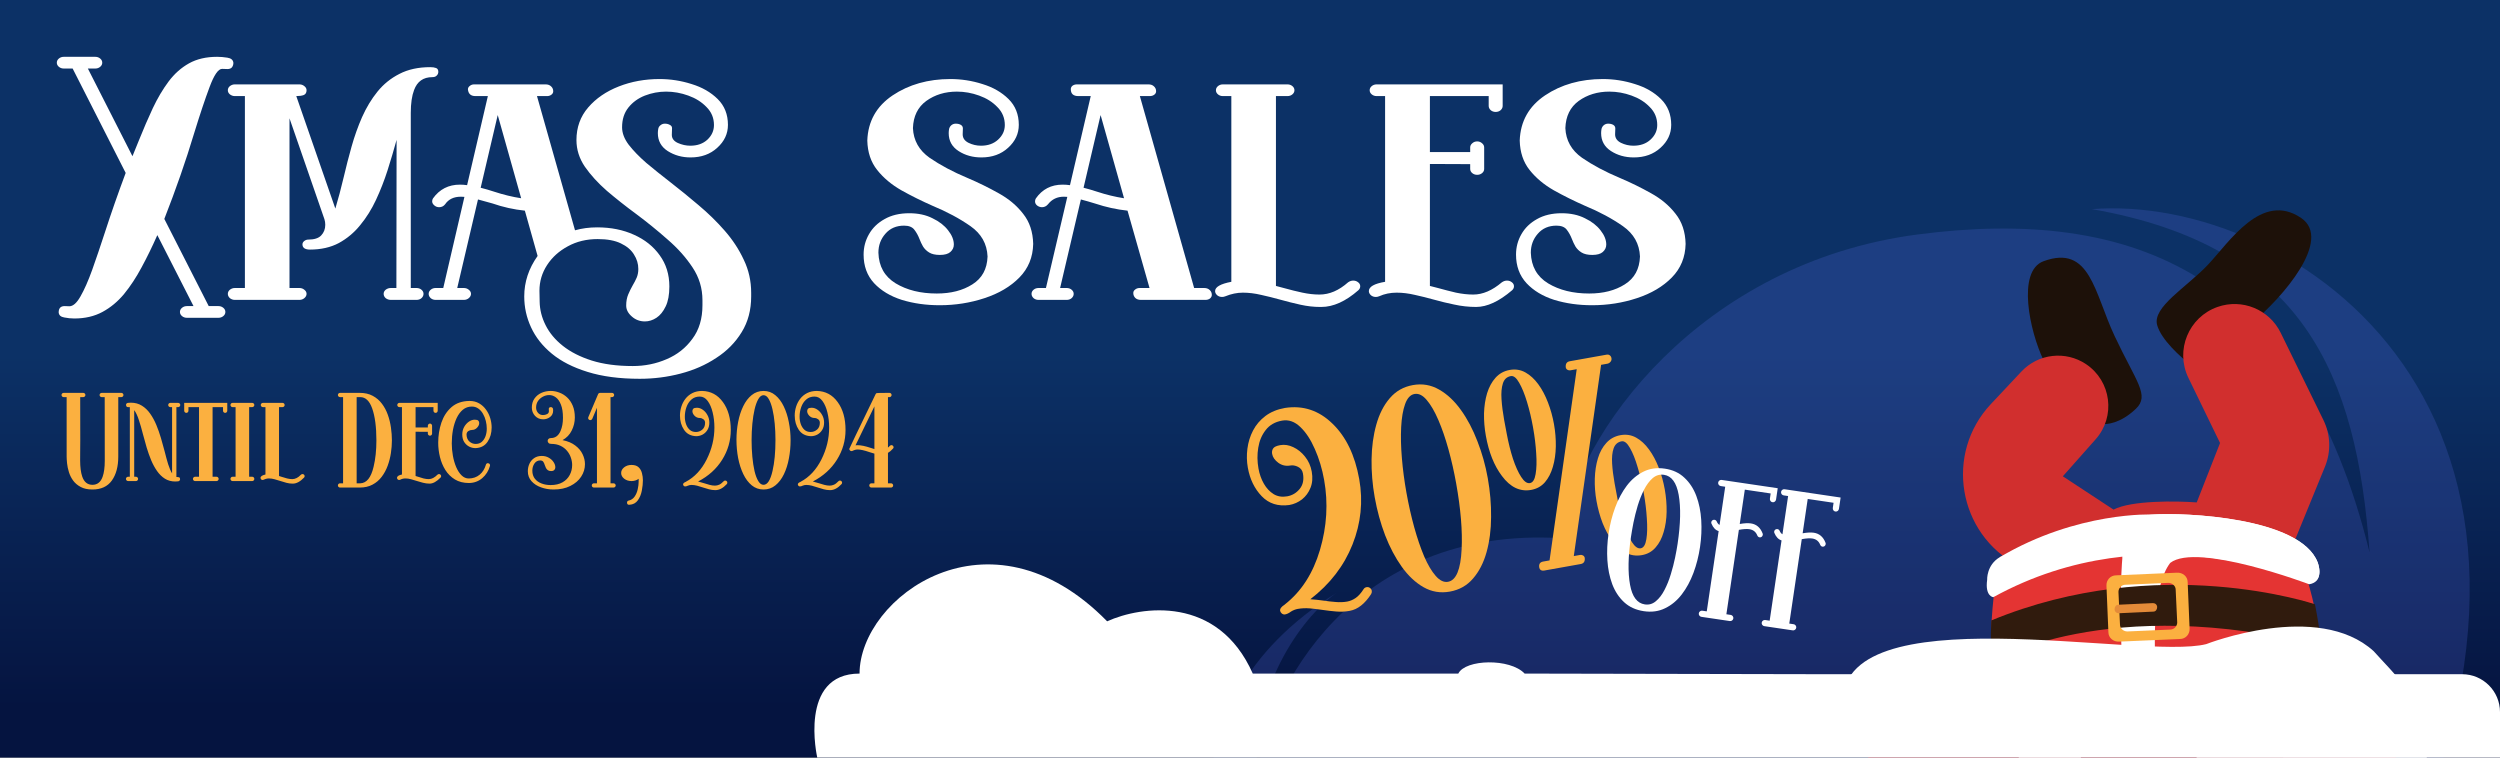
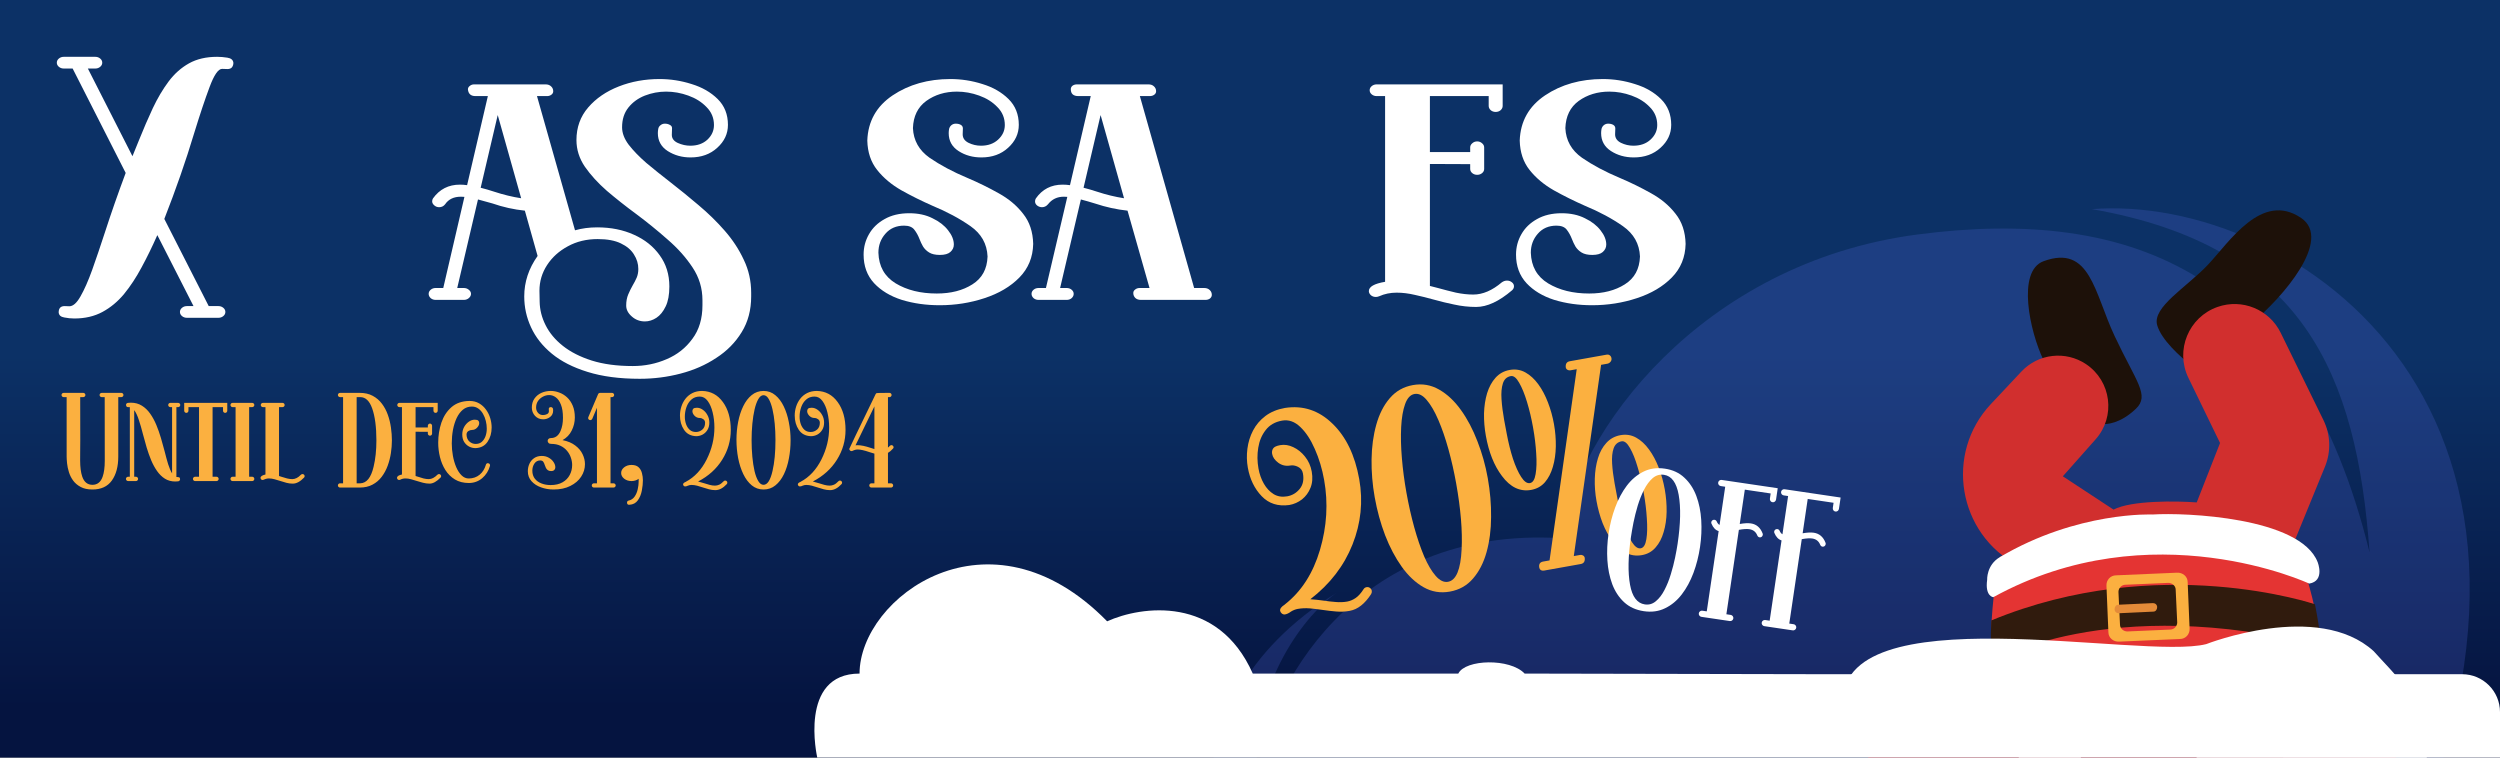
<svg xmlns="http://www.w3.org/2000/svg" width="660" height="200" viewBox="0 0 660 200" fill="none">
  <rect x="0" y="0" width="660" height="200" fill="#808080" stroke="none" />
  <g clip-path="url(#clip0_2045_32)">
    <rect width="660" height="200" fill="url(#paint0_linear_2045_32)" />
    <path d="M412.208 142.085C356.943 138.736 334.198 182.798 331.942 204.533C329.987 180.421 345.195 161.568 352.965 156.446C303.527 186.98 318.219 237.629 334.01 262.253C355.268 295.402 582.814 338.248 631.501 235.416C691.712 108.243 605.262 51.072 552.252 55.209C608.044 64.98 622.18 98.746 625.563 145.828C607.471 72.3 563.343 54.421 506.198 61.907C449.052 69.393 415.915 114.401 412.208 142.085Z" fill="#6273F2" fill-opacity="0.2" />
    <path d="M632.504 188.925H493.217V216.394H632.504V188.925Z" fill="#CB2B39" />
    <path d="M539.498 68.959C532.389 71.564 535.838 87.492 539.497 95.095L555.297 111.966L555.321 111.966C556.088 111.966 559.613 111.969 563.866 107.926C567.615 104.362 563.956 100.846 558.242 88.68C552.887 77.275 551.816 64.444 539.498 68.959Z" fill="#1D1109" />
    <path d="M607.514 57.553C615.869 63.256 602.605 78.542 594.661 85.116L578.862 96.759C575.47 94.145 570.561 89.63 569.49 85.829C568.151 81.076 577.256 75.849 582.879 69.909C588.502 63.969 597.071 50.425 607.514 57.553Z" fill="#1D1109" />
    <path d="M525.595 106.668L533.662 98.077C538.109 93.342 545.33 92.523 550.724 96.142C557.395 100.618 558.589 109.948 553.261 115.959L544.586 125.747L557.975 134.538C562.688 132.067 574.577 132.242 579.933 132.638L586.092 116.955L577.733 99.739C574.197 92.454 577.795 83.713 585.436 81.03C591.918 78.753 599.08 81.686 602.101 87.857L613.39 110.908C615.273 114.755 615.423 119.223 613.801 123.187L598.945 159.487H552.083L532.714 149.265C516.859 140.899 513.322 119.735 525.595 106.668Z" fill="#D12F2E" />
    <path d="M612.384 182.948C613.591 172.552 612.183 159.533 605.848 143.697C605.848 143.697 570.754 124.363 528.018 147C528.018 147 523.896 164.683 526.41 182.948H612.384Z" fill="#E43433" />
    <path d="M527.944 147.093C524.406 149.186 524.608 153.074 524.608 153.074C524.001 157.46 526.226 157.659 526.226 157.659C568.079 134.633 609.63 154.071 609.63 154.071C613.876 153.373 611.854 148.389 611.854 148.389C607.241 136.563 576.835 135.264 568.282 135.829C568.282 135.829 548.467 134.932 527.944 147.093Z" fill="white" />
-     <path d="M561.104 184.438H569.697C568.282 169.845 568.282 154.75 572.932 148.611C580.009 143.076 609.629 154.247 609.629 154.247C613.875 153.542 611.853 148.511 611.853 148.511C607.262 136.629 576.87 135.258 568.282 135.831C559.79 136.535 560.295 147.404 560.295 147.404C560.093 149.618 559.082 165.015 561.003 184.438H561.104Z" fill="white" />
    <path d="M612.769 170.59C612.769 170.59 612.668 167.242 611.155 159.53C611.155 159.53 569.995 145.526 525.708 163.791C525.708 163.791 525.405 169.373 525.708 174.751C525.708 174.751 556.376 156.384 612.87 170.59H612.769Z" fill="#301B0D" />
    <path d="M559.475 169.389L575.5 168.693C577.031 168.693 578.154 167.4 578.052 165.909L577.542 153.678C577.542 152.187 576.215 151.093 574.684 151.192L558.659 151.888C557.128 151.888 556.005 153.181 556.107 154.673L556.617 166.903C556.617 168.395 557.944 169.488 559.475 169.389ZM559.271 156.263C559.271 155.269 560.088 154.374 561.108 154.374L572.438 153.877C573.459 153.877 574.378 154.673 574.378 155.667L574.786 164.318C574.786 165.312 573.969 166.207 572.949 166.207L561.619 166.704C560.598 166.704 559.679 165.909 559.679 164.914L559.271 156.263Z" fill="#FBB040" />
    <path d="M558.242 160.826C558.242 160.184 558.647 159.648 559.255 159.648L568.374 159.22C568.982 159.22 569.489 159.648 569.489 160.291C569.489 160.934 569.083 161.469 568.476 161.469L559.356 161.898C558.749 161.898 558.242 161.469 558.242 160.826Z" fill="#E48B39" />
    <path d="M639.2 220.88C638.215 211.463 641.907 202.296 640.307 192.753C638.83 183.964 631.94 177.811 626.649 171.909C611.884 158.474 582.445 170.047 582.445 170.047C565.314 174.418 484.889 156.446 486.501 186.224C486.255 190.242 489.085 196.52 492.284 198.278C497.821 201.292 502.128 195.516 505.573 192.753C516.77 183.461 523.907 187.731 531.412 197.901C534.119 201.543 536.703 205.184 541.502 205.184C547.9 205.184 548.27 200.287 552.084 196.269C562.051 186.098 577.923 195.013 584.076 205.184C590.228 215.355 587.152 229.67 599.948 234.316C612.13 238.711 608.069 218.118 617.544 223.266C624.434 227.033 622.958 246.119 633.17 245.742C644.614 245.366 639.815 226.656 639.2 220.88Z" fill="white" />
    <path d="M292.285 164.025C261.111 132.208 226.922 157.775 226.922 177.826C210.672 177.826 215.752 199.984 215.752 199.984L660 200V187.991C660 182.468 655.525 177.991 650.002 177.991H481.798L402.504 177.826C398.635 173.713 386.84 174.037 384.989 177.826H330.733C321.506 157.043 301.256 159.965 292.285 164.025Z" fill="white" />
    <path d="M356.349 161.258L356.142 161.295C355.064 161.488 353.936 161.535 352.759 161.436C351.581 161.337 350.409 161.202 349.242 161.03C348.075 160.858 346.925 160.718 345.793 160.611C344.689 160.523 343.632 160.569 342.622 160.75C342.003 160.86 341.395 161.1 340.798 161.468C340.278 161.87 339.765 162.116 339.261 162.206C338.963 162.26 338.676 162.18 338.401 161.967C338.15 161.751 338.001 161.516 337.956 161.262C337.861 160.732 338.26 160.185 339.154 159.621L339.245 159.533C343.563 156.145 346.638 151.362 348.47 145.184C350.297 138.982 350.665 132.827 349.574 126.719C349.047 123.769 348.229 121.049 347.122 118.559C346.037 116.065 344.754 114.118 343.273 112.718C341.788 111.294 340.185 110.736 338.464 111.044C336.606 111.376 335.168 112.203 334.15 113.527C333.127 114.828 332.47 116.384 332.179 118.196C331.883 119.985 331.902 121.814 332.235 123.681C332.499 125.156 332.975 126.498 333.665 127.707C334.35 128.892 335.212 129.809 336.251 130.455C337.286 131.079 338.48 131.27 339.833 131.028C341.141 130.795 342.233 130.148 343.108 129.088C343.984 128.027 344.274 126.667 343.977 125.008C343.829 124.178 343.393 123.59 342.668 123.244C341.966 122.893 341.283 122.778 340.617 122.896C339.47 123.101 338.421 122.861 337.47 122.174C336.542 121.484 335.999 120.701 335.843 119.825C335.748 119.295 335.831 118.828 336.09 118.425C336.345 117.999 336.978 117.696 337.987 117.515C339.111 117.314 340.255 117.491 341.419 118.044C342.606 118.593 343.644 119.43 344.531 120.556C345.442 121.678 346.033 122.999 346.305 124.52C346.589 126.111 346.476 127.534 345.967 128.791C345.477 130.02 344.734 131.033 343.74 131.829C342.742 132.602 341.624 133.099 340.385 133.32C337.405 133.734 334.97 132.956 333.079 130.987C331.188 129.017 329.971 126.511 329.428 123.469C329.135 121.832 329.097 120.162 329.314 118.458C329.53 116.755 330.026 115.156 330.8 113.662C331.575 112.167 332.661 110.891 334.058 109.833C335.455 108.775 337.174 108.063 339.216 107.698C343.985 106.965 348.16 108.336 351.74 111.811C355.338 115.259 357.704 120.153 358.837 126.491C359.887 132.369 359.293 138.124 357.057 143.757C354.82 149.389 351.111 154.202 345.93 158.196C347.081 158.276 348.214 158.395 349.331 158.552C350.476 158.728 351.575 158.853 352.63 158.926C353.688 159.022 354.688 158.986 355.629 158.818C356.409 158.679 357.158 158.367 357.876 157.881C358.594 157.396 359.295 156.617 359.979 155.543C360.163 155.249 360.428 155.071 360.772 155.009C361.093 154.952 361.389 155.018 361.659 155.208C361.93 155.397 362.094 155.653 362.152 155.976C362.201 156.252 362.145 156.536 361.984 156.826C360.315 159.408 358.436 160.885 356.349 161.258Z" fill="#FBB040" />
    <path d="M382.749 156.185C380.271 156.627 377.965 156.242 375.831 155.03C373.697 153.818 371.778 152.02 370.074 149.637C368.37 147.253 366.904 144.483 365.677 141.324C364.473 138.162 363.556 134.818 362.925 131.291C362.324 127.926 362.047 124.586 362.094 121.271C362.141 117.957 362.555 114.91 363.337 112.13C364.114 109.327 365.296 106.999 366.883 105.145C368.488 103.265 370.529 102.103 373.007 101.661C375.484 101.218 377.792 101.615 379.931 102.85C382.065 104.062 383.984 105.86 385.688 108.243C387.388 110.603 388.838 113.353 390.038 116.493C391.257 119.605 392.167 122.843 392.768 126.209C393.394 129.712 393.688 133.144 393.649 136.505C393.633 139.862 393.237 142.941 392.459 145.744C391.682 148.547 390.488 150.877 388.879 152.735C387.293 154.588 385.249 155.738 382.749 156.185ZM382.285 153.592C384.419 153.21 385.613 150.357 385.869 145.031C386.115 140.182 385.635 134.381 384.429 127.627C383.873 124.516 383.195 121.521 382.397 118.643C381.595 115.742 380.708 113.165 379.738 110.912C378.763 108.636 377.737 106.869 376.66 105.611C375.606 104.348 374.528 103.815 373.427 104.012C372.349 104.205 371.524 105.089 370.954 106.666C370.383 108.242 370.035 110.267 369.909 112.739C369.782 115.212 369.845 117.948 370.097 120.947C370.344 123.924 370.746 126.968 371.302 130.08C371.871 133.261 372.556 136.302 373.358 139.203C374.157 142.081 375.028 144.637 375.971 146.871C376.938 149.1 377.955 150.821 379.024 152.034C380.097 153.269 381.184 153.788 382.285 153.592Z" fill="#FBB040" />
    <path d="M417.312 148.903L407.574 150.643C407.275 150.696 407.007 150.649 406.767 150.502C406.551 150.35 406.418 150.136 406.368 149.86C406.204 148.938 406.546 148.401 407.394 148.249L409.081 147.948L416.253 97.466L414.601 97.761C414.303 97.814 414.034 97.767 413.795 97.62C413.556 97.472 413.411 97.26 413.362 96.984C413.266 96.049 413.619 95.511 414.422 95.367L424.16 93.627C424.482 93.57 424.752 93.629 424.973 93.803C425.217 93.974 425.367 94.22 425.425 94.543C425.491 94.912 425.407 95.236 425.172 95.516C424.938 95.795 424.661 95.964 424.34 96.021L422.688 96.317L415.481 146.804L417.133 146.509C417.431 146.456 417.7 146.503 417.939 146.65C418.178 146.798 418.323 147.01 418.372 147.287C418.468 148.221 418.115 148.76 417.312 148.903ZM433.474 146.551C431.937 146.825 430.515 146.616 429.207 145.922C427.927 145.247 426.763 144.23 425.715 142.871C424.69 141.508 423.814 139.916 423.086 138.096C422.377 136.248 421.84 134.299 421.473 132.247C421.119 130.265 420.97 128.306 421.027 126.369C421.083 124.432 421.356 122.647 421.845 121.014C422.335 119.38 423.074 118.023 424.065 116.942C425.051 115.838 426.302 115.151 427.816 114.881C429.307 114.614 430.683 114.832 431.945 115.534C433.207 116.236 434.341 117.283 435.346 118.673C436.348 120.04 437.201 121.635 437.906 123.46C438.607 125.261 439.138 127.176 439.501 129.205C439.855 131.187 440.017 133.156 439.988 135.112C439.955 137.044 439.693 138.827 439.204 140.461C438.737 142.09 438.032 143.441 437.087 144.514C436.147 145.609 434.942 146.288 433.474 146.551ZM433.153 144.753C433.91 144.618 434.406 143.815 434.64 142.346C434.879 140.9 434.922 139.085 434.768 136.9C434.638 134.712 434.362 132.442 433.942 130.091C433.518 127.717 432.988 125.48 432.353 123.382C431.736 121.256 431.052 119.547 430.3 118.254C429.572 116.957 428.84 116.374 428.106 116.506C427.074 116.69 426.369 117.315 425.991 118.382C425.632 119.421 425.501 120.741 425.598 122.341C425.694 123.941 425.909 125.675 426.243 127.542L427.043 131.823C427.482 134.147 428.023 136.31 428.664 138.312C429.329 140.31 430.054 141.917 430.839 143.133C431.625 144.348 432.396 144.888 433.153 144.753ZM404.228 129.335C401.292 129.859 398.717 128.63 396.503 125.648C394.458 122.946 393.044 119.404 392.261 115.025C391.907 113.043 391.747 111.085 391.78 109.153C391.837 107.216 392.11 105.431 392.599 103.797C393.111 102.16 393.851 100.803 394.819 99.726C395.805 98.622 397.055 97.935 398.57 97.664C400.061 97.398 401.437 97.616 402.699 98.318C403.961 99.02 405.092 100.055 406.094 101.422C407.096 102.789 407.951 104.396 408.66 106.244C409.365 108.068 409.896 109.983 410.255 111.989C410.605 113.948 410.765 115.905 410.736 117.861C410.702 119.793 410.443 121.588 409.958 123.245C409.491 124.874 408.788 126.236 407.847 127.332C406.903 128.405 405.696 129.072 404.228 129.335ZM403.907 127.537C404.664 127.401 405.162 126.611 405.4 125.165C405.658 123.692 405.71 121.863 405.556 119.678C405.426 117.489 405.15 115.22 404.73 112.869C404.306 110.494 403.776 108.258 403.141 106.16C402.502 104.038 401.806 102.331 401.054 101.038C400.325 99.741 399.594 99.158 398.86 99.289C397.805 99.478 397.104 100.126 396.757 101.235C396.407 102.32 396.288 103.709 396.401 105.402C396.514 107.094 396.746 108.92 397.096 110.879L397.797 114.607C398.236 116.931 398.776 119.094 399.418 121.096C400.083 123.094 400.808 124.701 401.593 125.916C402.379 127.132 403.15 127.672 403.907 127.537Z" fill="#FBB040" />
    <path d="M433.964 161.352C431.864 161.041 430.129 160.248 428.757 158.972C427.399 157.714 426.358 156.13 425.633 154.218C424.924 152.309 424.496 150.205 424.348 147.908C424.203 145.595 424.308 143.237 424.664 140.835C425.022 138.418 425.606 136.123 426.415 133.951C427.226 131.763 428.249 129.85 429.483 128.212C430.733 126.576 432.191 125.346 433.858 124.52C435.542 123.68 437.434 123.415 439.534 123.726C441.618 124.035 443.336 124.834 444.689 126.123C446.061 127.399 447.108 129.001 447.83 130.928C448.553 132.855 448.986 134.984 449.128 137.313C449.273 139.626 449.167 141.992 448.809 144.41C448.454 146.812 447.871 149.098 447.062 151.271C446.255 153.427 445.228 155.315 443.981 156.934C442.733 158.554 441.269 159.767 439.589 160.575C437.923 161.401 436.048 161.66 433.964 161.352ZM434.229 159.562C435.326 159.725 436.303 159.439 437.16 158.704C438.03 157.988 438.785 157.002 439.426 155.748C440.083 154.496 440.636 153.123 441.084 151.629C441.551 150.121 441.932 148.65 442.225 147.214C442.519 145.779 442.742 144.552 442.892 143.534C443.672 138.269 443.764 133.967 443.169 130.628C442.59 127.405 441.298 125.645 439.294 125.349C438.18 125.184 437.186 125.476 436.312 126.224C435.453 126.974 434.693 127.992 434.031 129.275C433.386 130.561 432.828 131.966 432.359 133.49C431.905 135.015 431.53 136.512 431.231 137.98C430.951 139.433 430.734 140.677 430.581 141.711C429.813 146.897 429.732 151.127 430.336 154.402C430.911 157.543 432.209 159.263 434.229 159.562ZM456.668 163.957L449.176 162.848C448.953 162.815 448.774 162.707 448.639 162.525C448.503 162.342 448.452 162.139 448.485 161.917C448.518 161.694 448.626 161.515 448.808 161.379C448.991 161.244 449.194 161.192 449.416 161.225L450.585 161.399L453.722 140.212C452.898 139.96 452.264 139.297 451.822 138.224C451.775 138.103 451.76 137.979 451.779 137.852C451.81 137.645 451.907 137.481 452.072 137.359C452.252 137.239 452.438 137.193 452.628 137.222C452.899 137.262 453.096 137.413 453.22 137.675C453.399 138.108 453.647 138.413 453.962 138.589L455.456 128.497L454.287 128.324C454.064 128.291 453.885 128.183 453.75 128.001C453.614 127.818 453.563 127.615 453.596 127.393C453.629 127.17 453.737 126.991 453.919 126.856C454.102 126.72 454.304 126.669 454.527 126.702L469.32 128.892L468.878 131.874C468.845 132.097 468.736 132.284 468.551 132.435C468.369 132.571 468.166 132.622 467.943 132.589C467.721 132.556 467.542 132.448 467.406 132.266C467.273 132.067 467.223 131.856 467.256 131.634L467.457 130.274L460.633 129.264L459.291 138.33C460.493 138.118 461.476 138.068 462.239 138.181C463.702 138.398 464.734 139.282 465.333 140.834C465.38 140.954 465.394 141.078 465.375 141.206C465.345 141.412 465.246 141.585 465.08 141.723C464.915 141.845 464.73 141.89 464.523 141.86C464.268 141.822 464.072 141.663 463.935 141.382C463.558 140.416 462.853 139.857 461.819 139.704C461.151 139.605 460.232 139.664 459.062 139.881L455.763 162.165L456.908 162.335C457.131 162.367 457.31 162.475 457.445 162.658C457.581 162.84 457.632 163.043 457.599 163.266C457.566 163.489 457.458 163.668 457.276 163.803C457.093 163.939 456.89 163.99 456.668 163.957ZM473.274 166.415L465.782 165.306C465.559 165.273 465.38 165.165 465.245 164.983C465.109 164.8 465.058 164.598 465.091 164.375C465.124 164.152 465.232 163.973 465.414 163.838C465.597 163.702 465.799 163.651 466.022 163.684L467.191 163.857L470.328 142.67C469.503 142.418 468.87 141.755 468.428 140.682C468.38 140.561 468.366 140.437 468.385 140.31C468.416 140.103 468.513 139.939 468.678 139.817C468.858 139.697 469.043 139.652 469.234 139.68C469.505 139.72 469.702 139.871 469.825 140.133C470.005 140.566 470.253 140.871 470.568 141.048L472.062 130.955L470.893 130.782C470.67 130.749 470.491 130.642 470.355 130.459C470.22 130.276 470.169 130.074 470.202 129.851C470.235 129.628 470.342 129.449 470.525 129.314C470.708 129.178 470.91 129.127 471.133 129.16L485.925 131.35L485.484 134.332C485.451 134.555 485.342 134.742 485.157 134.893C484.974 135.029 484.772 135.08 484.549 135.047C484.326 135.014 484.147 134.906 484.012 134.724C483.879 134.525 483.829 134.315 483.862 134.092L484.063 132.732L477.239 131.722L475.897 140.788C477.099 140.576 478.081 140.527 478.845 140.64C480.308 140.856 481.34 141.74 481.939 143.292C481.986 143.413 482 143.537 481.981 143.664C481.951 143.871 481.852 144.043 481.685 144.181C481.521 144.303 481.335 144.349 481.129 144.318C480.874 144.28 480.678 144.121 480.541 143.841C480.164 142.875 479.458 142.315 478.424 142.162C477.756 142.063 476.837 142.122 475.667 142.339L472.369 164.623L473.514 164.793C473.736 164.826 473.916 164.934 474.051 165.116C474.187 165.299 474.238 165.501 474.205 165.724C474.172 165.947 474.064 166.126 473.881 166.261C473.699 166.397 473.496 166.448 473.274 166.415Z" fill="white" />
    <path d="M19.613 84.082C18.744 84.082 17.858 83.991 16.954 83.809C16.049 83.658 15.561 83.218 15.488 82.491C15.488 81.369 16.013 80.808 17.062 80.808L18.31 80.853C19.287 80.853 20.264 79.989 21.241 78.261C22.253 76.503 23.285 74.168 24.334 71.257C25.383 68.316 26.504 65.012 27.698 61.343C29.326 56.31 31.153 51.08 33.179 45.653L19.178 18.093H16.845C16.338 18.093 15.904 17.941 15.543 17.638C15.181 17.335 15 16.971 15 16.546C15 16.122 15.181 15.758 15.543 15.455C15.904 15.152 16.338 15 16.845 15H25.148C25.654 15 26.088 15.152 26.45 15.455C26.812 15.758 26.993 16.122 26.993 16.546C26.993 16.971 26.812 17.335 26.45 17.638C26.088 17.941 25.654 18.093 25.148 18.093H23.194L34.97 41.241L36.652 37.103C37.882 34.041 39.112 31.191 40.342 28.553C41.608 25.885 43.001 23.535 44.52 21.503C46.04 19.472 47.831 17.88 49.893 16.728C51.955 15.576 54.433 15 57.327 15C58.195 15 59.1 15.076 60.04 15.227C61.017 15.379 61.542 15.834 61.614 16.592C61.614 17.047 61.487 17.441 61.234 17.774C60.981 18.077 60.583 18.229 60.04 18.229L58.63 18.183C57.617 18.183 56.513 19.79 55.319 23.004C54.125 26.188 52.769 30.251 51.249 35.193C49.079 42.409 46.456 49.943 43.381 57.796L55.102 80.808H57.653C58.159 80.808 58.593 80.96 58.955 81.263C59.317 81.566 59.498 81.93 59.498 82.354C59.498 82.779 59.317 83.142 58.955 83.446C58.593 83.749 58.159 83.9 57.653 83.9H49.35C48.844 83.9 48.41 83.749 48.048 83.446C47.686 83.142 47.505 82.779 47.505 82.354C47.505 81.93 47.686 81.566 48.048 81.263C48.41 80.96 48.844 80.808 49.35 80.808H51.087L41.536 62.071C40.197 65.103 38.804 67.953 37.357 70.621C35.947 73.258 34.409 75.593 32.745 77.624C31.081 79.626 29.181 81.202 27.047 82.354C24.913 83.506 22.434 84.082 19.613 84.082Z" fill="white" />
-     <path d="M109.965 79.171H103.181C102.675 79.171 102.223 79.019 101.825 78.716C101.463 78.382 101.282 78.003 101.282 77.579C101.282 77.154 101.463 76.791 101.825 76.487C102.223 76.184 102.675 76.033 103.181 76.033H104.647L104.701 36.921C103.977 39.559 103.181 42.242 102.313 44.971C101.445 47.669 100.432 50.261 99.274 52.748C98.117 55.234 96.724 57.462 95.096 59.433C93.504 61.404 91.623 62.98 89.452 64.163C87.282 65.315 84.731 65.891 81.801 65.891C81.222 65.891 80.752 65.785 80.39 65.573C80.028 65.33 79.847 64.981 79.847 64.526C79.847 64.193 79.992 63.905 80.281 63.662C80.607 63.389 80.969 63.253 81.367 63.253C82.959 63.253 84.098 62.889 84.785 62.162C85.509 61.404 85.871 60.464 85.871 59.342C85.871 58.827 85.798 58.341 85.654 57.887L76.429 31.236V76.033H79.033C79.54 76.033 79.974 76.184 80.336 76.487C80.734 76.791 80.933 77.154 80.933 77.579C80.933 78.003 80.734 78.382 80.336 78.716C79.974 79.019 79.54 79.171 79.033 79.171H61.994C61.524 79.171 61.09 79.019 60.692 78.716C60.33 78.382 60.149 78.003 60.149 77.579C60.149 77.154 60.33 76.791 60.692 76.487C61.09 76.184 61.524 76.033 61.994 76.033H64.653V25.369H61.994C61.524 25.369 61.09 25.218 60.692 24.914C60.33 24.611 60.149 24.247 60.149 23.823C60.149 23.398 60.33 23.035 60.692 22.731C61.09 22.428 61.524 22.277 61.994 22.277H79.033C79.54 22.277 79.974 22.428 80.336 22.731C80.734 23.035 80.933 23.398 80.933 23.823C80.933 24.46 80.679 24.884 80.173 25.096C79.666 25.278 79.015 25.369 78.219 25.369L88.53 55.067C89.29 52.55 90.031 49.761 90.755 46.699C91.37 44.061 92.057 41.393 92.817 38.694C93.576 35.996 94.499 33.404 95.584 30.918C96.706 28.401 98.062 26.157 99.654 24.187C101.246 22.216 103.181 20.654 105.461 19.502C107.74 18.32 110.453 17.729 113.6 17.729C114.215 17.729 114.722 17.805 115.12 17.956C115.518 18.108 115.717 18.441 115.717 18.957C115.717 19.351 115.572 19.684 115.283 19.957C115.029 20.23 114.65 20.366 114.143 20.366C111.755 20.366 110.146 21.503 109.313 23.777C108.735 25.293 108.445 27.31 108.445 29.826V76.033H109.965C110.471 76.033 110.905 76.184 111.267 76.487C111.629 76.791 111.81 77.154 111.81 77.579C111.81 78.003 111.629 78.382 111.267 78.716C110.905 79.019 110.471 79.171 109.965 79.171Z" fill="white" />
    <path d="M168.897 100C163.579 100 158.985 99.394 155.114 98.181C151.279 96.998 148.131 95.391 145.671 93.36C143.211 91.329 141.384 89.009 140.191 86.402C138.997 83.825 138.4 81.111 138.4 78.261C138.4 74.441 139.576 70.878 141.927 67.574L138.563 55.613C135.632 55.309 132.774 54.673 129.989 53.703L126.19 52.657L120.709 76.033H122.446C122.952 76.033 123.386 76.184 123.748 76.487C124.146 76.791 124.345 77.154 124.345 77.579C124.345 78.003 124.146 78.382 123.748 78.716C123.386 79.019 122.952 79.171 122.446 79.171H115.011C114.505 79.171 114.071 79.019 113.709 78.716C113.347 78.382 113.166 78.003 113.166 77.579C113.166 77.154 113.347 76.791 113.709 76.487C114.071 76.184 114.505 76.033 115.011 76.033H117.019L122.609 51.974L121.686 51.929C119.805 51.929 118.412 52.596 117.508 53.93C117.11 54.445 116.585 54.703 115.934 54.703C115.464 54.703 115.048 54.551 114.686 54.248C114.288 53.915 114.089 53.551 114.089 53.157C114.089 52.884 114.161 52.626 114.306 52.384C116.042 49.958 118.412 48.745 121.415 48.745C122.03 48.745 122.663 48.791 123.314 48.882L128.795 25.369H125.539C124.309 25.369 123.64 24.778 123.531 23.596C123.531 23.232 123.694 22.928 124.019 22.686C124.345 22.413 124.725 22.277 125.159 22.277H144.043C144.658 22.277 145.147 22.459 145.509 22.822C145.87 23.156 146.051 23.58 146.051 24.096C146.051 24.46 145.888 24.763 145.563 25.005C145.237 25.248 144.857 25.369 144.423 25.369H141.764L151.803 60.797C153.612 60.282 155.566 60.024 157.664 60.024C161.282 60.024 164.52 60.676 167.378 61.98C170.236 63.253 172.497 65.057 174.161 67.392C175.861 69.726 176.711 72.47 176.711 75.623C176.711 77.806 176.386 79.565 175.734 80.899C175.083 82.263 174.269 83.264 173.293 83.9C172.316 84.537 171.303 84.856 170.254 84.856C168.915 84.856 167.757 84.416 166.781 83.537C165.804 82.688 165.316 81.733 165.316 80.671C165.316 79.55 165.496 78.564 165.858 77.715C166.22 76.866 166.6 76.093 166.998 75.396C167.432 74.668 167.794 73.971 168.083 73.304C168.372 72.607 168.517 71.849 168.517 71.03C168.517 69.666 168.137 68.392 167.378 67.21C166.654 65.997 165.496 65.012 163.905 64.254C162.349 63.496 160.305 63.117 157.773 63.117C154.842 63.117 152.219 63.753 149.904 65.027C147.589 66.27 145.762 67.922 144.423 69.984C143.085 72.046 142.415 74.304 142.415 76.76L142.47 79.671C142.506 81.793 143.03 83.855 144.043 85.856C145.056 87.888 146.576 89.707 148.602 91.314C150.628 92.921 153.16 94.209 156.199 95.179C159.274 96.15 162.892 96.635 167.052 96.635C170.236 96.635 173.22 96.028 176.006 94.815C178.791 93.633 181.053 91.844 182.789 89.449C184.562 87.084 185.448 84.128 185.448 80.581V79.262C185.448 76.108 184.58 73.228 182.843 70.621C181.107 67.983 178.9 65.512 176.223 63.208C173.582 60.873 170.796 58.614 167.866 56.431C165.153 54.43 162.602 52.414 160.215 50.383C157.863 48.321 155.928 46.199 154.408 44.016C152.925 41.833 152.183 39.483 152.183 36.966C152.183 33.631 153.214 30.766 155.276 28.371C157.338 25.976 160.034 24.126 163.362 22.822C166.69 21.519 170.272 20.867 174.107 20.867C177.001 20.867 179.822 21.306 182.572 22.186C185.358 23.035 187.655 24.354 189.464 26.142C191.273 27.931 192.177 30.205 192.177 32.964C192.177 35.299 191.236 37.315 189.355 39.013C187.51 40.711 185.159 41.56 182.301 41.56C180.058 41.56 178.05 40.999 176.277 39.877C174.541 38.755 173.672 37.178 173.672 35.147C173.672 34.783 173.709 34.404 173.781 34.01C173.853 33.616 174.052 33.298 174.378 33.055C174.703 32.782 175.083 32.646 175.517 32.646C176.024 32.646 176.458 32.752 176.82 32.964C177.218 33.146 177.417 33.434 177.417 33.828L177.362 35.602C177.362 36.542 177.887 37.254 178.936 37.739C180.021 38.224 181.125 38.467 182.246 38.467C184.091 38.467 185.593 37.937 186.75 36.875C187.908 35.784 188.487 34.495 188.487 33.01C188.487 31.16 187.836 29.584 186.533 28.28C185.267 26.946 183.657 25.93 181.704 25.233C179.786 24.535 177.833 24.187 175.843 24.187C173.926 24.187 172.063 24.535 170.254 25.233C168.481 25.93 167.034 26.976 165.912 28.371C164.791 29.765 164.23 31.509 164.23 33.601C164.23 35.117 164.809 36.648 165.967 38.194C167.161 39.74 168.716 41.347 170.634 43.015C172.587 44.652 174.722 46.365 177.037 48.154C179.497 50.064 181.957 52.065 184.417 54.157C186.913 56.249 189.21 58.493 191.309 60.888C193.407 63.283 195.089 65.845 196.355 68.574C197.658 71.272 198.309 74.183 198.309 77.306V78.261C198.309 81.839 197.477 84.977 195.813 87.675C194.149 90.404 191.906 92.678 189.084 94.497C186.298 96.347 183.151 97.726 179.642 98.636C176.169 99.545 172.587 100 168.897 100ZM137.586 52.338L131.4 30.372L126.896 49.564C128.089 49.867 129.283 50.216 130.477 50.61C132.865 51.398 135.234 51.974 137.586 52.338Z" fill="white" />
    <path d="M248.07 80.581C244.489 80.581 241.161 80.111 238.086 79.171C235.047 78.201 232.605 76.73 230.76 74.759C228.915 72.758 227.992 70.242 227.992 67.21C227.992 65.269 228.462 63.48 229.403 61.843C230.344 60.176 231.718 58.842 233.527 57.841C235.336 56.81 237.507 56.295 240.039 56.295C242.391 56.295 244.435 56.734 246.171 57.614C247.944 58.463 249.319 59.524 250.295 60.797C251.308 62.071 251.815 63.329 251.815 64.572C251.815 65.33 251.507 65.982 250.892 66.528C250.313 67.043 249.391 67.301 248.125 67.301C246.931 67.301 245.99 67.088 245.303 66.664C244.616 66.24 244.073 65.709 243.675 65.072C243.313 64.436 243.006 63.784 242.752 63.117C242.391 62.177 241.938 61.358 241.396 60.661C240.853 59.933 239.949 59.569 238.682 59.569C236.62 59.569 234.974 60.282 233.744 61.707C232.514 63.102 231.899 64.769 231.899 66.71C232.008 70.317 233.527 73.016 236.458 74.805C239.424 76.594 243.042 77.488 247.311 77.488C251.037 77.488 254.166 76.684 256.699 75.078C259.267 73.471 260.606 71.015 260.714 67.71C260.57 64.375 259.068 61.707 256.21 59.706C253.352 57.705 249.988 55.901 246.117 54.294C243.295 53.051 240.582 51.701 237.977 50.246C235.372 48.761 233.238 46.972 231.574 44.88C229.91 42.788 229.041 40.195 228.969 37.103C229.15 32.039 231.375 28.068 235.644 25.187C239.949 22.307 245.032 20.867 250.892 20.867C253.786 20.867 256.608 21.306 259.358 22.186C262.143 23.035 264.441 24.354 266.249 26.142C268.058 27.931 268.963 30.205 268.963 32.964C268.963 35.299 268.022 37.315 266.141 39.013C264.296 40.711 261.944 41.56 259.086 41.56C256.807 41.56 254.799 40.999 253.063 39.877C251.326 38.755 250.458 37.178 250.458 35.147C250.458 34.783 250.494 34.404 250.567 34.01C250.675 33.616 250.874 33.298 251.164 33.055C251.489 32.782 251.869 32.646 252.303 32.646C252.846 32.646 253.298 32.752 253.66 32.964C254.022 33.176 254.202 33.495 254.202 33.919L254.148 35.465C254.148 36.436 254.655 37.178 255.668 37.694C256.717 38.209 257.82 38.467 258.978 38.467C260.823 38.467 262.324 37.937 263.482 36.875C264.676 35.784 265.273 34.495 265.273 33.01C265.273 31.16 264.621 29.584 263.319 28.28C262.053 26.946 260.443 25.93 258.489 25.233C256.572 24.535 254.618 24.187 252.629 24.187C249.518 24.187 246.822 25.005 244.543 26.643C242.3 28.28 241.124 30.675 241.016 33.828C241.161 37.072 242.626 39.68 245.411 41.651C248.233 43.591 251.562 45.365 255.396 46.972C258.254 48.184 261.004 49.534 263.645 51.019C266.286 52.475 268.438 54.279 270.102 56.431C271.803 58.554 272.689 61.206 272.761 64.39C272.689 67.907 271.477 70.863 269.125 73.258C266.774 75.654 263.699 77.473 259.9 78.716C256.138 79.959 252.195 80.581 248.07 80.581Z" fill="white" />
    <path d="M318.236 79.171H301.196C300.581 79.171 300.093 79.004 299.731 78.67C299.369 78.307 299.189 77.867 299.189 77.352C299.189 76.988 299.351 76.684 299.677 76.442C300.003 76.169 300.4 76.033 300.871 76.033H303.476L297.669 55.613C294.811 55.309 291.971 54.688 289.149 53.748C287.883 53.354 286.617 52.99 285.351 52.657L279.87 76.033H281.607C282.113 76.033 282.547 76.184 282.909 76.487C283.271 76.791 283.452 77.154 283.452 77.579C283.452 78.003 283.271 78.382 282.909 78.716C282.547 79.019 282.113 79.171 281.607 79.171H274.172C273.666 79.171 273.232 79.019 272.87 78.716C272.508 78.382 272.327 78.003 272.327 77.579C272.327 77.154 272.508 76.791 272.87 76.487C273.232 76.184 273.666 76.033 274.172 76.033H276.126L281.769 51.974L280.847 51.929C279.11 51.929 277.717 52.596 276.668 53.93C276.234 54.445 275.71 54.703 275.095 54.703C274.624 54.703 274.19 54.551 273.792 54.248C273.431 53.945 273.25 53.581 273.25 53.157C273.25 52.884 273.322 52.626 273.467 52.384C275.167 49.958 277.519 48.745 280.521 48.745C281.172 48.745 281.824 48.791 282.475 48.882L287.956 25.369H284.7C283.361 25.369 282.692 24.763 282.692 23.55C282.692 23.186 282.837 22.883 283.126 22.64C283.452 22.398 283.849 22.277 284.32 22.277H303.204C303.819 22.277 304.308 22.459 304.669 22.822C305.031 23.156 305.212 23.58 305.212 24.096C305.212 24.46 305.049 24.763 304.724 25.005C304.398 25.248 304 25.369 303.53 25.369H300.925L315.251 76.033H317.91C318.525 76.033 319.014 76.215 319.375 76.578C319.737 76.912 319.918 77.336 319.918 77.852C319.918 78.216 319.755 78.534 319.43 78.807C319.104 79.049 318.706 79.171 318.236 79.171ZM296.747 52.338L290.56 30.372L286.056 49.564C287.25 49.867 288.444 50.216 289.638 50.61C292.026 51.398 294.395 51.974 296.747 52.338Z" fill="white" />
-     <path d="M348.841 81.035H348.516C346.816 81.035 345.079 80.838 343.306 80.444C341.534 80.05 339.779 79.61 338.043 79.125C336.306 78.64 334.606 78.216 332.942 77.852C331.278 77.458 329.668 77.261 328.112 77.261C326.593 77.261 325.055 77.579 323.5 78.216C323.21 78.337 322.921 78.397 322.631 78.397C322.125 78.397 321.691 78.246 321.329 77.943C320.967 77.609 320.786 77.245 320.786 76.851C320.786 75.76 322.215 74.941 325.073 74.395V25.369H322.848C322.342 25.369 321.908 25.218 321.546 24.914C321.184 24.611 321.003 24.247 321.003 23.823C321.003 23.398 321.184 23.035 321.546 22.731C321.908 22.428 322.342 22.277 322.848 22.277H339.888C340.394 22.277 340.828 22.428 341.19 22.731C341.552 23.035 341.733 23.398 341.733 23.823C341.733 24.247 341.552 24.611 341.19 24.914C340.828 25.218 340.394 25.369 339.888 25.369H336.849V75.487L339.074 76.078C340.702 76.533 342.293 76.927 343.849 77.261C345.405 77.594 346.906 77.761 348.353 77.761C350.958 77.761 353.472 76.684 355.896 74.532C356.33 74.229 356.782 74.077 357.253 74.077C357.759 74.077 358.193 74.229 358.555 74.532C358.917 74.805 359.098 75.153 359.098 75.578C359.098 75.972 358.935 76.321 358.609 76.624C355.245 79.565 351.989 81.035 348.841 81.035Z" fill="white" />
    <path d="M389.703 81.035C387.75 81.035 385.814 80.823 383.897 80.399C382.124 80.035 380.37 79.61 378.633 79.125C376.897 78.64 375.196 78.216 373.532 77.852C371.868 77.458 370.258 77.261 368.703 77.261C367.039 77.261 365.501 77.579 364.09 78.216C363.801 78.337 363.511 78.397 363.222 78.397C362.715 78.397 362.281 78.246 361.919 77.943C361.558 77.609 361.377 77.245 361.377 76.851C361.377 75.699 362.806 74.88 365.664 74.395V25.369H363.439C362.932 25.369 362.498 25.218 362.137 24.914C361.775 24.611 361.594 24.247 361.594 23.823C361.594 23.398 361.775 23.035 362.137 22.731C362.498 22.428 362.932 22.277 363.439 22.277H396.704V27.962C396.704 28.386 396.523 28.765 396.161 29.098C395.799 29.402 395.365 29.553 394.859 29.553C394.352 29.553 393.918 29.402 393.556 29.098C393.195 28.765 393.014 28.386 393.014 27.962V25.369H377.494V40.15H388.13V38.922C388.13 38.497 388.311 38.134 388.672 37.83C389.034 37.497 389.468 37.33 389.975 37.33C390.481 37.33 390.915 37.497 391.277 37.83C391.639 38.134 391.82 38.497 391.82 38.922V44.607C391.82 45.031 391.639 45.395 391.277 45.698C390.915 46.001 390.481 46.153 389.975 46.153C389.468 46.153 389.034 46.001 388.672 45.698C388.311 45.395 388.13 45.031 388.13 44.607V43.333L377.494 43.288V75.487L379.61 76.033C381.238 76.487 382.83 76.897 384.385 77.261C385.977 77.594 387.497 77.761 388.944 77.761C391.44 77.761 393.954 76.684 396.487 74.532C396.921 74.229 397.373 74.077 397.843 74.077C398.35 74.077 398.784 74.229 399.146 74.532C399.507 74.805 399.688 75.153 399.688 75.578C399.688 75.972 399.526 76.321 399.2 76.624C395.763 79.565 392.598 81.035 389.703 81.035Z" fill="white" />
    <path d="M420.309 80.581C416.728 80.581 413.399 80.111 410.324 79.171C407.285 78.201 404.844 76.73 402.999 74.759C401.153 72.758 400.231 70.242 400.231 67.21C400.231 65.269 400.701 63.48 401.642 61.843C402.582 60.176 403.957 58.842 405.766 57.841C407.575 56.81 409.746 56.295 412.278 56.295C414.629 56.295 416.673 56.734 418.41 57.614C420.183 58.463 421.557 59.524 422.534 60.797C423.547 62.071 424.054 63.329 424.054 64.572C424.054 65.33 423.746 65.982 423.131 66.528C422.552 67.043 421.63 67.301 420.363 67.301C419.17 67.301 418.229 67.088 417.542 66.664C416.854 66.24 416.312 65.709 415.914 65.072C415.552 64.436 415.244 63.784 414.991 63.117C414.629 62.177 414.177 61.358 413.635 60.661C413.092 59.933 412.187 59.569 410.921 59.569C408.859 59.569 407.213 60.282 405.983 61.707C404.753 63.102 404.138 64.769 404.138 66.71C404.247 70.317 405.766 73.016 408.696 74.805C411.663 76.594 415.281 77.488 419.549 77.488C423.276 77.488 426.405 76.684 428.937 75.078C431.506 73.471 432.845 71.015 432.953 67.71C432.808 64.375 431.307 61.707 428.449 59.706C425.591 57.705 422.227 55.901 418.356 54.294C415.534 53.051 412.821 51.701 410.216 50.246C407.611 48.761 405.477 46.972 403.812 44.88C402.148 42.788 401.28 40.195 401.208 37.103C401.389 32.039 403.613 28.068 407.882 25.187C412.187 22.307 417.27 20.867 423.131 20.867C426.025 20.867 428.847 21.306 431.596 22.186C434.382 23.035 436.679 24.354 438.488 26.142C440.297 27.931 441.201 30.205 441.201 32.964C441.201 35.299 440.261 37.315 438.38 39.013C436.535 40.711 434.183 41.56 431.325 41.56C429.046 41.56 427.038 40.999 425.302 39.877C423.565 38.755 422.697 37.178 422.697 35.147C422.697 34.783 422.733 34.404 422.805 34.01C422.914 33.616 423.113 33.298 423.402 33.055C423.728 32.782 424.108 32.646 424.542 32.646C425.085 32.646 425.537 32.752 425.899 32.964C426.26 33.176 426.441 33.495 426.441 33.919L426.387 35.465C426.387 36.436 426.893 37.178 427.906 37.694C428.956 38.209 430.059 38.467 431.217 38.467C433.062 38.467 434.563 37.937 435.721 36.875C436.914 35.784 437.511 34.495 437.511 33.01C437.511 31.16 436.86 29.584 435.558 28.28C434.292 26.946 432.682 25.93 430.728 25.233C428.811 24.535 426.857 24.187 424.867 24.187C421.756 24.187 419.061 25.005 416.782 26.643C414.539 28.28 413.363 30.675 413.255 33.828C413.399 37.072 414.865 39.68 417.65 41.651C420.472 43.591 423.8 45.365 427.635 46.972C430.493 48.184 433.242 49.534 435.883 51.019C438.524 52.475 440.677 54.279 442.341 56.431C444.041 58.554 444.928 61.206 445 64.39C444.928 67.907 443.716 70.863 441.364 73.258C439.013 75.654 435.938 77.473 432.139 78.716C428.377 79.959 424.433 80.581 420.309 80.581Z" fill="white" />
    <path d="M24.408 129.228C23.154 129.228 22.114 129.002 21.29 128.551C20.465 128.111 19.799 127.545 19.293 126.851C18.798 126.158 18.43 125.416 18.188 124.624C17.945 123.832 17.786 123.073 17.709 122.347C17.632 121.61 17.593 121.005 17.593 120.532V104.84H16.802C16.648 104.84 16.515 104.785 16.405 104.675C16.295 104.565 16.24 104.433 16.24 104.279C16.24 104.125 16.295 103.993 16.405 103.883C16.515 103.773 16.648 103.718 16.802 103.718H21.983C22.137 103.718 22.268 103.773 22.378 103.883C22.488 103.993 22.544 104.125 22.544 104.279C22.544 104.433 22.488 104.565 22.378 104.675C22.268 104.785 22.137 104.84 21.983 104.84H21.174L21.191 116.159C21.191 117.094 21.185 117.886 21.174 118.535C21.163 119.25 21.157 120.246 21.157 121.522C21.157 123.304 21.339 124.728 21.702 125.795C22.197 127.259 23.099 127.99 24.408 127.99C25.684 127.99 26.575 127.292 27.081 125.894C27.466 124.827 27.659 123.408 27.659 121.637C27.648 120.295 27.642 114.696 27.642 104.84H26.85C26.696 104.84 26.564 104.785 26.454 104.675C26.344 104.565 26.289 104.433 26.289 104.279C26.289 104.125 26.344 103.993 26.454 103.883C26.564 103.773 26.696 103.718 26.85 103.718H32.031C32.185 103.718 32.317 103.773 32.427 103.883C32.537 103.993 32.592 104.125 32.592 104.279C32.592 104.433 32.537 104.565 32.427 104.675C32.317 104.785 32.185 104.84 32.031 104.84H31.223V120.548C31.223 123.177 30.656 125.284 29.523 126.868C28.39 128.441 26.685 129.228 24.408 129.228ZM46.287 127.116C45.242 127.116 44.324 126.868 43.532 126.373C42.751 125.878 42.063 125.207 41.469 124.36C40.875 123.513 40.353 122.556 39.902 121.489C39.462 120.422 39.066 119.305 38.714 118.139C38.373 116.973 38.054 115.824 37.757 114.691C37.405 113.294 37.042 112.034 36.668 110.912C36.305 109.779 35.892 108.899 35.43 108.272V125.861H35.892C36.046 125.861 36.178 125.916 36.288 126.026C36.398 126.136 36.453 126.268 36.453 126.422C36.453 126.576 36.398 126.714 36.288 126.835C36.178 126.945 36.046 127 35.892 127H33.83C33.676 127 33.538 126.945 33.417 126.835C33.307 126.714 33.252 126.576 33.252 126.422C33.252 126.268 33.307 126.136 33.417 126.026C33.538 125.916 33.676 125.861 33.83 125.861H34.275V107.48H33.797C33.467 107.48 33.291 107.282 33.269 106.886C33.269 106.754 33.313 106.639 33.401 106.54C33.5 106.441 33.621 106.38 33.764 106.358C34.05 106.325 34.314 106.309 34.556 106.309C35.656 106.309 36.624 106.573 37.46 107.101C38.296 107.618 39.022 108.316 39.638 109.196C40.265 110.076 40.809 111.072 41.271 112.183C41.733 113.294 42.14 114.449 42.492 115.648C42.844 116.847 43.169 118.018 43.466 119.162C43.774 120.405 44.082 121.533 44.39 122.545C44.709 123.546 45.055 124.354 45.429 124.97V107.48H44.967C44.813 107.48 44.681 107.425 44.571 107.315C44.461 107.205 44.406 107.073 44.406 106.919C44.406 106.765 44.461 106.633 44.571 106.523C44.681 106.413 44.813 106.358 44.967 106.358H47.03C47.184 106.358 47.316 106.413 47.426 106.523C47.536 106.633 47.591 106.765 47.591 106.919C47.591 107.073 47.536 107.205 47.426 107.315C47.316 107.425 47.184 107.48 47.03 107.48H46.568V125.927H46.683C46.947 125.927 47.156 125.96 47.31 126.026C47.464 126.081 47.541 126.252 47.541 126.538C47.541 126.67 47.492 126.785 47.393 126.884C47.305 126.983 47.189 127.044 47.046 127.066C46.793 127.099 46.54 127.116 46.287 127.116ZM57.161 127H51.501C51.347 127 51.215 126.945 51.105 126.835C50.995 126.725 50.94 126.587 50.94 126.422C50.94 126.268 50.995 126.136 51.105 126.026C51.215 125.916 51.347 125.861 51.501 125.861H52.541V107.48H49.752V108.421C49.752 108.586 49.697 108.723 49.587 108.833C49.477 108.943 49.345 108.998 49.191 108.998C49.037 108.998 48.905 108.943 48.795 108.833C48.685 108.723 48.63 108.586 48.63 108.421V106.358H59.999V108.421C59.999 108.586 59.944 108.723 59.834 108.833C59.724 108.943 59.592 108.998 59.438 108.998C59.284 108.998 59.152 108.943 59.042 108.833C58.932 108.723 58.877 108.586 58.877 108.421V107.48H56.121V125.861H57.161C57.315 125.861 57.447 125.916 57.557 126.026C57.667 126.136 57.722 126.268 57.722 126.422C57.722 126.587 57.667 126.725 57.557 126.835C57.447 126.945 57.315 127 57.161 127ZM66.583 127H61.402C61.248 127 61.116 126.945 61.006 126.835C60.896 126.725 60.841 126.587 60.841 126.422C60.841 126.268 60.896 126.136 61.006 126.026C61.116 125.916 61.248 125.861 61.402 125.861H62.194V107.48H61.402C61.248 107.48 61.116 107.425 61.006 107.315C60.896 107.205 60.841 107.073 60.841 106.919C60.841 106.765 60.896 106.633 61.006 106.523C61.116 106.413 61.248 106.358 61.402 106.358H66.583C66.737 106.358 66.869 106.413 66.979 106.523C67.089 106.633 67.144 106.765 67.144 106.919C67.144 107.073 67.089 107.205 66.979 107.315C66.869 107.425 66.737 107.48 66.583 107.48H65.774V125.861H66.583C66.737 125.861 66.869 125.916 66.979 126.026C67.089 126.136 67.144 126.268 67.144 126.422C67.144 126.587 67.089 126.725 66.979 126.835C66.869 126.945 66.737 127 66.583 127ZM77.308 127.677H77.209C76.692 127.677 76.164 127.605 75.625 127.462C75.086 127.319 74.552 127.16 74.024 126.983C73.496 126.807 72.979 126.653 72.473 126.521C71.967 126.378 71.478 126.307 71.005 126.307C70.543 126.307 70.075 126.422 69.602 126.653C69.514 126.697 69.426 126.719 69.338 126.719C69.184 126.719 69.052 126.664 68.942 126.554C68.832 126.433 68.777 126.301 68.777 126.158C68.777 125.762 69.212 125.465 70.081 125.267V107.48H69.404C69.25 107.48 69.118 107.425 69.008 107.315C68.898 107.205 68.843 107.073 68.843 106.919C68.843 106.765 68.898 106.633 69.008 106.523C69.118 106.413 69.25 106.358 69.404 106.358H74.585C74.739 106.358 74.871 106.413 74.981 106.523C75.091 106.633 75.146 106.765 75.146 106.919C75.146 107.073 75.091 107.205 74.981 107.315C74.871 107.425 74.739 107.48 74.585 107.48H73.661V125.663L74.338 125.878C74.833 126.043 75.317 126.186 75.79 126.307C76.263 126.428 76.719 126.488 77.159 126.488C77.951 126.488 78.716 126.098 79.453 125.317C79.585 125.207 79.722 125.152 79.865 125.152C80.019 125.152 80.151 125.207 80.261 125.317C80.371 125.416 80.426 125.542 80.426 125.696C80.426 125.839 80.377 125.966 80.278 126.076C79.255 127.143 78.265 127.677 77.308 127.677ZM95.128 127.594C96.789 127.539 97.955 126.087 98.626 123.238C99.121 121.181 99.369 118.86 99.369 116.275C99.369 112.744 99 109.933 98.263 107.843C97.559 105.841 96.509 104.84 95.112 104.84H94.155V127.594H95.128ZM94.963 128.716H89.782C89.617 128.716 89.48 128.661 89.37 128.551C89.26 128.441 89.204 128.309 89.204 128.155C89.204 128.001 89.26 127.869 89.37 127.759C89.48 127.649 89.617 127.594 89.782 127.594H90.574V104.84H89.782C89.617 104.84 89.48 104.785 89.37 104.675C89.26 104.565 89.204 104.433 89.204 104.279C89.204 104.125 89.26 103.993 89.37 103.883C89.48 103.773 89.617 103.718 89.782 103.718H94.963C96.294 103.718 97.438 103.977 98.395 104.494C99.363 105.011 100.172 105.704 100.821 106.573C101.481 107.442 102.003 108.421 102.388 109.51C102.773 110.588 103.048 111.715 103.213 112.892C103.378 114.058 103.461 115.186 103.461 116.275C103.461 117.342 103.373 118.458 103.197 119.624C103.021 120.779 102.735 121.896 102.339 122.974C101.943 124.052 101.415 125.025 100.755 125.894C100.106 126.752 99.303 127.435 98.346 127.941C97.389 128.458 96.261 128.716 94.963 128.716ZM113.427 127.677C112.833 127.677 112.244 127.6 111.661 127.446C111.122 127.314 110.589 127.16 110.061 126.983C109.533 126.807 109.016 126.653 108.51 126.521C108.004 126.378 107.514 126.307 107.041 126.307C106.535 126.307 106.068 126.422 105.639 126.653C105.551 126.697 105.463 126.719 105.375 126.719C105.221 126.719 105.089 126.664 104.979 126.554C104.869 126.433 104.814 126.301 104.814 126.158C104.814 125.74 105.248 125.443 106.117 125.267V107.48H105.441C105.287 107.48 105.155 107.425 105.045 107.315C104.935 107.205 104.88 107.073 104.88 106.919C104.88 106.765 104.935 106.633 105.045 106.523C105.155 106.413 105.287 106.358 105.441 106.358H115.555V108.421C115.555 108.575 115.5 108.712 115.39 108.833C115.28 108.943 115.148 108.998 114.994 108.998C114.84 108.998 114.708 108.943 114.598 108.833C114.488 108.712 114.433 108.575 114.433 108.421V107.48H109.714V112.843H112.948V112.397C112.948 112.243 113.003 112.111 113.113 112.001C113.223 111.88 113.355 111.82 113.509 111.82C113.663 111.82 113.795 111.88 113.905 112.001C114.015 112.111 114.07 112.243 114.07 112.397V114.46C114.07 114.614 114.015 114.746 113.905 114.856C113.795 114.966 113.663 115.021 113.509 115.021C113.355 115.021 113.223 114.966 113.113 114.856C113.003 114.746 112.948 114.614 112.948 114.46V113.998L109.714 113.981V125.663L110.358 125.861C110.853 126.026 111.337 126.175 111.81 126.307C112.294 126.428 112.756 126.488 113.196 126.488C113.955 126.488 114.719 126.098 115.489 125.317C115.621 125.207 115.759 125.152 115.902 125.152C116.056 125.152 116.188 125.207 116.298 125.317C116.408 125.416 116.463 125.542 116.463 125.696C116.463 125.839 116.413 125.966 116.314 126.076C115.269 127.143 114.307 127.677 113.427 127.677ZM123.888 127.512H123.789C122.359 127.512 121.127 127.198 120.093 126.571C119.07 125.944 118.234 125.119 117.585 124.096C116.936 123.062 116.457 121.918 116.149 120.664C115.841 119.41 115.687 118.15 115.687 116.885C115.687 115.015 115.968 113.244 116.529 111.572C117.101 109.9 117.992 108.536 119.202 107.48C120.412 106.424 121.985 105.88 123.921 105.847C124.911 105.847 125.769 106.061 126.495 106.49C127.232 106.919 127.843 107.48 128.327 108.173C128.822 108.855 129.19 109.609 129.432 110.434C129.674 111.259 129.795 112.062 129.795 112.843C129.795 114.295 129.438 115.554 128.723 116.621C128.008 117.688 126.941 118.249 125.521 118.304C124.927 118.304 124.366 118.167 123.838 117.892C123.31 117.606 122.876 117.199 122.535 116.671C122.205 116.132 122.04 115.483 122.04 114.724C122.04 113.998 122.199 113.338 122.518 112.744C122.848 112.15 123.266 111.677 123.772 111.325C124.278 110.973 124.795 110.797 125.323 110.797C125.807 110.797 126.126 110.885 126.28 111.061C126.434 111.226 126.512 111.435 126.512 111.688C126.512 112.106 126.324 112.513 125.95 112.909C125.576 113.305 125.136 113.503 124.63 113.503C124.278 113.503 123.943 113.607 123.624 113.816C123.316 114.025 123.162 114.339 123.162 114.757C123.195 115.549 123.453 116.154 123.937 116.572C124.421 116.99 124.971 117.199 125.587 117.199C126.236 117.199 126.776 117.012 127.205 116.638C127.634 116.253 127.958 115.758 128.178 115.153C128.398 114.537 128.508 113.877 128.508 113.173C128.508 112.502 128.426 111.825 128.261 111.143C128.096 110.461 127.848 109.834 127.518 109.262C127.199 108.69 126.792 108.228 126.297 107.876C125.802 107.513 125.224 107.332 124.564 107.332C123.662 107.332 122.876 107.607 122.205 108.157C121.545 108.707 120.995 109.444 120.555 110.368C120.126 111.292 119.801 112.331 119.581 113.486C119.372 114.641 119.268 115.835 119.268 117.067C119.268 118.145 119.367 119.234 119.565 120.334C119.763 121.423 120.054 122.418 120.439 123.32C120.824 124.222 121.297 124.948 121.858 125.498C122.419 126.048 123.057 126.323 123.772 126.323C124.894 126.301 125.84 125.971 126.611 125.333C127.392 124.695 127.947 123.815 128.277 122.693C128.31 122.572 128.371 122.473 128.459 122.396C128.547 122.319 128.651 122.281 128.772 122.281C129.168 122.314 129.366 122.501 129.366 122.842C129.366 122.93 129.361 122.985 129.35 123.007C128.976 124.316 128.299 125.388 127.32 126.224C126.352 127.05 125.208 127.479 123.888 127.512ZM146.147 129.228C144.981 129.228 143.881 129.041 142.847 128.667C141.813 128.304 140.971 127.759 140.322 127.033C139.673 126.318 139.349 125.443 139.349 124.409C139.349 123.694 139.492 123.029 139.778 122.413C140.064 121.797 140.482 121.302 141.032 120.928C141.582 120.554 142.247 120.367 143.028 120.367C143.732 120.367 144.354 120.526 144.893 120.845C145.432 121.153 145.85 121.538 146.147 122C146.455 122.462 146.609 122.919 146.609 123.37C146.609 123.656 146.515 123.892 146.328 124.079C146.152 124.266 145.872 124.36 145.487 124.36C145.124 124.36 144.838 124.283 144.629 124.129C144.42 123.975 144.255 123.782 144.134 123.551C144.024 123.32 143.925 123.078 143.837 122.825C143.738 122.484 143.606 122.187 143.441 121.934C143.276 121.681 143.001 121.555 142.616 121.555C141.967 121.555 141.455 121.83 141.081 122.38C140.718 122.919 140.537 123.546 140.537 124.261C140.537 125.097 140.757 125.801 141.197 126.373C141.637 126.934 142.22 127.352 142.946 127.627C143.683 127.913 144.486 128.056 145.355 128.056C146.609 128.056 147.659 127.814 148.506 127.33C149.353 126.846 149.986 126.202 150.404 125.399C150.833 124.596 151.047 123.716 151.047 122.759C151.047 122.11 150.932 121.456 150.701 120.796C150.481 120.136 150.14 119.536 149.678 118.997C149.216 118.447 148.638 118.007 147.945 117.677C147.252 117.347 146.438 117.182 145.503 117.182C145.195 117.182 144.964 117.1 144.81 116.935C144.656 116.759 144.579 116.577 144.579 116.39C144.579 116.203 144.651 116.033 144.794 115.879C144.948 115.725 145.162 115.648 145.437 115.648C146.603 115.648 147.456 115.015 147.995 113.75C148.413 112.771 148.622 111.627 148.622 110.318C148.622 108.888 148.446 107.733 148.094 106.853C147.753 105.962 147.302 105.313 146.741 104.906C146.191 104.499 145.608 104.296 144.992 104.296C144.409 104.296 143.853 104.439 143.325 104.725C142.797 105 142.363 105.385 142.022 105.88C141.692 106.375 141.527 106.947 141.527 107.596C141.527 108.135 141.697 108.602 142.038 108.998C142.379 109.383 142.819 109.576 143.358 109.576C143.732 109.576 144.084 109.493 144.414 109.328C144.744 109.163 144.909 108.905 144.909 108.553C144.909 108.41 144.904 108.305 144.893 108.239C144.882 108.162 144.876 108.069 144.876 107.959C144.876 107.64 145.074 107.48 145.47 107.48C145.591 107.48 145.701 107.524 145.8 107.612C145.91 107.7 145.976 107.816 145.998 107.959C146.02 108.102 146.031 108.239 146.031 108.371C146.031 109.108 145.762 109.68 145.223 110.087C144.695 110.494 144.084 110.698 143.391 110.698C142.533 110.698 141.818 110.395 141.246 109.79C140.685 109.174 140.405 108.448 140.405 107.612C140.405 106.666 140.636 105.869 141.098 105.22C141.56 104.56 142.17 104.059 142.929 103.718C143.699 103.377 144.524 103.207 145.404 103.207C146.152 103.207 146.9 103.35 147.648 103.636C148.407 103.911 149.095 104.334 149.711 104.906C150.327 105.478 150.822 106.204 151.196 107.084C151.57 107.964 151.757 109.009 151.757 110.219C151.757 111.418 151.482 112.568 150.932 113.668C150.393 114.757 149.584 115.598 148.506 116.192C149.881 116.467 151.003 116.94 151.872 117.611C152.752 118.271 153.396 119.036 153.803 119.905C154.221 120.774 154.43 121.648 154.43 122.528C154.43 123.716 154.094 124.822 153.423 125.845C152.763 126.857 151.812 127.671 150.569 128.287C149.337 128.914 147.863 129.228 146.147 129.228ZM161.971 128.716H156.789C156.646 128.716 156.514 128.661 156.393 128.551C156.283 128.441 156.228 128.309 156.228 128.155C156.228 128.001 156.283 127.869 156.393 127.759C156.514 127.649 156.646 127.594 156.789 127.594H157.598V107.645L156.36 110.566C156.228 110.797 156.052 110.912 155.832 110.912C155.689 110.912 155.557 110.857 155.436 110.747C155.326 110.637 155.271 110.505 155.271 110.351C155.271 110.274 155.288 110.197 155.321 110.12L157.895 104.065C157.994 103.834 158.186 103.718 158.472 103.718H161.575C161.729 103.718 161.861 103.773 161.971 103.883C162.081 103.993 162.136 104.125 162.136 104.279C162.136 104.433 162.081 104.565 161.971 104.675C161.861 104.785 161.729 104.84 161.575 104.84H161.178V127.594H161.971C162.125 127.594 162.257 127.649 162.367 127.759C162.488 127.869 162.548 128.001 162.548 128.155C162.548 128.309 162.488 128.441 162.367 128.551C162.257 128.661 162.125 128.716 161.971 128.716ZM166.195 133.254H165.997C165.843 133.254 165.727 133.199 165.65 133.089C165.573 132.979 165.535 132.841 165.535 132.676C165.535 132.544 165.573 132.429 165.65 132.33C165.738 132.231 165.848 132.17 165.98 132.148C166.629 132.005 167.146 131.659 167.531 131.109C167.916 130.559 168.191 129.915 168.356 129.178C168.521 128.452 168.604 127.776 168.604 127.149V126.406C168.065 126.802 167.432 127 166.706 127C165.958 127 165.315 126.791 164.776 126.373C164.248 125.955 163.984 125.454 163.984 124.871C163.984 124.288 164.248 123.788 164.776 123.37C165.315 122.952 165.958 122.743 166.706 122.743C167.542 122.743 168.175 122.952 168.604 123.37C169.033 123.777 169.324 124.294 169.478 124.921C169.643 125.537 169.726 126.164 169.726 126.802C169.726 127.605 169.632 128.507 169.445 129.508C169.258 130.509 168.906 131.367 168.389 132.082C167.872 132.808 167.141 133.199 166.195 133.254ZM188.882 129.393H188.783C188.266 129.393 187.738 129.321 187.199 129.178C186.66 129.035 186.127 128.876 185.599 128.7C185.071 128.524 184.548 128.364 184.031 128.221C183.525 128.089 183.03 128.023 182.546 128.023C182.249 128.023 181.947 128.084 181.639 128.205C181.364 128.348 181.105 128.419 180.863 128.419C180.72 128.419 180.594 128.359 180.484 128.238C180.385 128.117 180.335 127.996 180.335 127.875C180.335 127.622 180.566 127.402 181.028 127.215L181.078 127.182C183.366 125.971 185.192 124.013 186.556 121.307C187.92 118.59 188.602 115.774 188.602 112.859C188.602 111.451 188.448 110.126 188.14 108.883C187.843 107.64 187.408 106.633 186.836 105.863C186.264 105.082 185.566 104.692 184.741 104.692C183.85 104.692 183.113 104.956 182.53 105.484C181.947 106.001 181.512 106.666 181.226 107.48C180.94 108.283 180.797 109.13 180.797 110.021C180.797 110.725 180.907 111.385 181.127 112.001C181.347 112.606 181.672 113.101 182.101 113.486C182.53 113.86 183.069 114.047 183.718 114.047C184.345 114.047 184.906 113.838 185.401 113.42C185.896 113.002 186.143 112.397 186.143 111.605C186.143 111.209 185.989 110.901 185.681 110.681C185.384 110.461 185.076 110.351 184.757 110.351C184.207 110.351 183.74 110.153 183.355 109.757C182.981 109.361 182.794 108.954 182.794 108.536C182.794 108.283 182.871 108.074 183.025 107.909C183.179 107.733 183.498 107.645 183.982 107.645C184.521 107.645 185.038 107.821 185.533 108.173C186.039 108.525 186.451 108.998 186.77 109.592C187.1 110.186 187.265 110.846 187.265 111.572C187.265 112.331 187.095 112.98 186.754 113.519C186.424 114.047 185.995 114.454 185.467 114.74C184.939 115.015 184.378 115.153 183.784 115.153C182.365 115.098 181.298 114.537 180.583 113.47C179.868 112.403 179.51 111.143 179.51 109.691C179.51 108.91 179.631 108.135 179.873 107.365C180.115 106.595 180.478 105.896 180.962 105.269C181.446 104.642 182.057 104.142 182.794 103.768C183.531 103.394 184.389 103.207 185.368 103.207C187.645 103.262 189.471 104.241 190.846 106.144C192.232 108.036 192.925 110.494 192.925 113.519C192.925 116.324 192.171 118.937 190.664 121.357C189.157 123.777 187.034 125.696 184.295 127.116C184.823 127.248 185.34 127.396 185.846 127.561C186.363 127.737 186.864 127.886 187.348 128.007C187.832 128.139 188.299 128.205 188.75 128.205C189.124 128.205 189.498 128.122 189.872 127.957C190.246 127.792 190.637 127.49 191.044 127.05C191.154 126.928 191.291 126.868 191.456 126.868C191.61 126.868 191.742 126.923 191.852 127.033C191.962 127.143 192.017 127.275 192.017 127.429C192.017 127.561 191.968 127.688 191.869 127.809C190.879 128.865 189.883 129.393 188.882 129.393ZM201.571 129.228C200.383 129.228 199.344 128.859 198.453 128.122C197.562 127.385 196.819 126.395 196.225 125.152C195.631 123.909 195.18 122.506 194.872 120.944C194.575 119.382 194.426 117.76 194.426 116.077C194.426 114.471 194.575 112.903 194.872 111.374C195.169 109.845 195.614 108.47 196.208 107.249C196.803 106.017 197.545 105.038 198.436 104.312C199.338 103.575 200.383 103.207 201.571 103.207C202.759 103.207 203.799 103.581 204.69 104.329C205.581 105.066 206.323 106.056 206.917 107.299C207.511 108.531 207.957 109.922 208.254 111.473C208.562 113.013 208.716 114.586 208.716 116.192C208.716 117.864 208.567 119.476 208.27 121.027C207.984 122.578 207.544 123.969 206.95 125.201C206.356 126.433 205.608 127.413 204.706 128.139C203.815 128.865 202.77 129.228 201.571 129.228ZM201.571 127.99C202.594 127.99 203.386 126.769 203.947 124.327C204.464 122.105 204.723 119.382 204.723 116.159C204.723 114.674 204.657 113.233 204.525 111.836C204.393 110.428 204.195 109.163 203.931 108.041C203.667 106.908 203.337 106.006 202.941 105.335C202.556 104.664 202.099 104.329 201.571 104.329C201.054 104.329 200.598 104.67 200.202 105.352C199.806 106.034 199.476 106.941 199.212 108.074C198.948 109.207 198.75 110.478 198.618 111.886C198.486 113.283 198.42 114.724 198.42 116.209C198.42 117.727 198.486 119.19 198.618 120.598C198.75 121.995 198.942 123.249 199.195 124.36C199.459 125.471 199.789 126.351 200.185 127C200.581 127.66 201.043 127.99 201.571 127.99ZM219.177 129.393H219.078C218.561 129.393 218.033 129.321 217.494 129.178C216.955 129.035 216.421 128.876 215.893 128.7C215.365 128.524 214.843 128.364 214.326 128.221C213.82 128.089 213.325 128.023 212.841 128.023C212.544 128.023 212.241 128.084 211.933 128.205C211.658 128.348 211.4 128.419 211.158 128.419C211.015 128.419 210.888 128.359 210.778 128.238C210.679 128.117 210.63 127.996 210.63 127.875C210.63 127.622 210.861 127.402 211.323 127.215L211.372 127.182C213.66 125.971 215.486 124.013 216.85 121.307C218.214 118.59 218.896 115.774 218.896 112.859C218.896 111.451 218.742 110.126 218.434 108.883C218.137 107.64 217.703 106.633 217.131 105.863C216.559 105.082 215.86 104.692 215.035 104.692C214.144 104.692 213.407 104.956 212.824 105.484C212.241 106.001 211.807 106.666 211.521 107.48C211.235 108.283 211.092 109.13 211.092 110.021C211.092 110.725 211.202 111.385 211.422 112.001C211.642 112.606 211.966 113.101 212.395 113.486C212.824 113.86 213.363 114.047 214.012 114.047C214.639 114.047 215.2 113.838 215.695 113.42C216.19 113.002 216.438 112.397 216.438 111.605C216.438 111.209 216.284 110.901 215.976 110.681C215.679 110.461 215.371 110.351 215.052 110.351C214.502 110.351 214.034 110.153 213.649 109.757C213.275 109.361 213.088 108.954 213.088 108.536C213.088 108.283 213.165 108.074 213.319 107.909C213.473 107.733 213.792 107.645 214.276 107.645C214.815 107.645 215.332 107.821 215.827 108.173C216.333 108.525 216.746 108.998 217.065 109.592C217.395 110.186 217.56 110.846 217.56 111.572C217.56 112.331 217.389 112.98 217.048 113.519C216.718 114.047 216.289 114.454 215.761 114.74C215.233 115.015 214.672 115.153 214.078 115.153C212.659 115.098 211.592 114.537 210.877 113.47C210.162 112.403 209.805 111.143 209.805 109.691C209.805 108.91 209.926 108.135 210.168 107.365C210.41 106.595 210.773 105.896 211.257 105.269C211.741 104.642 212.351 104.142 213.088 103.768C213.825 103.394 214.683 103.207 215.662 103.207C217.939 103.262 219.765 104.241 221.14 106.144C222.526 108.036 223.219 110.494 223.219 113.519C223.219 116.324 222.466 118.937 220.959 121.357C219.452 123.777 217.329 125.696 214.59 127.116C215.118 127.248 215.635 127.396 216.141 127.561C216.658 127.737 217.158 127.886 217.642 128.007C218.126 128.139 218.594 128.205 219.045 128.205C219.419 128.205 219.793 128.122 220.167 127.957C220.541 127.792 220.931 127.49 221.338 127.05C221.448 126.928 221.586 126.868 221.751 126.868C221.905 126.868 222.037 126.923 222.147 127.033C222.257 127.143 222.312 127.275 222.312 127.429C222.312 127.561 222.262 127.688 222.163 127.809C221.173 128.865 220.178 129.393 219.177 129.393ZM230.842 118.552V107.282L225.859 117.562C226.046 117.54 226.228 117.529 226.404 117.529C227.284 117.529 228.417 117.76 229.803 118.222L230.842 118.552ZM235.232 128.716H230.05C229.896 128.716 229.764 128.661 229.654 128.551C229.544 128.441 229.489 128.309 229.489 128.155C229.489 128.001 229.544 127.869 229.654 127.759C229.764 127.649 229.896 127.594 230.05 127.594H230.842V119.756C230.402 119.635 229.968 119.503 229.539 119.36C228.208 118.898 227.174 118.667 226.437 118.667C225.997 118.667 225.54 118.788 225.067 119.03C224.979 119.074 224.897 119.096 224.82 119.096C224.655 119.096 224.512 119.036 224.391 118.915C224.27 118.794 224.209 118.656 224.209 118.502C224.209 118.425 226.525 113.613 231.156 104.065C231.233 103.911 231.326 103.817 231.436 103.784C231.547 103.74 232.674 103.718 234.819 103.718C234.973 103.718 235.105 103.773 235.215 103.883C235.325 103.993 235.38 104.125 235.38 104.279C235.38 104.433 235.325 104.565 235.215 104.675C235.105 104.785 234.973 104.84 234.819 104.84H234.423V118.172C234.588 118.029 234.759 117.87 234.935 117.694C235.056 117.573 235.193 117.512 235.347 117.512C235.49 117.512 235.617 117.567 235.727 117.677C235.848 117.787 235.908 117.919 235.908 118.073C235.908 118.205 235.853 118.326 235.743 118.436C235.292 118.942 234.852 119.316 234.423 119.558V127.594H235.232C235.386 127.594 235.518 127.649 235.628 127.759C235.738 127.869 235.793 128.001 235.793 128.155C235.793 128.309 235.738 128.441 235.628 128.551C235.518 128.661 235.386 128.716 235.232 128.716Z" fill="#FBB040" />
  </g>
  <defs>
    <linearGradient id="paint0_linear_2045_32" x1="330" y1="93.667" x2="330" y2="186.833" gradientUnits="userSpaceOnUse">
      <stop stop-color="#0C3166" />
      <stop offset="1" stop-color="#051440" />
    </linearGradient>
    <clipPath id="clip0_2045_32">
      <rect width="660" height="200" fill="white" />
    </clipPath>
  </defs>
</svg>